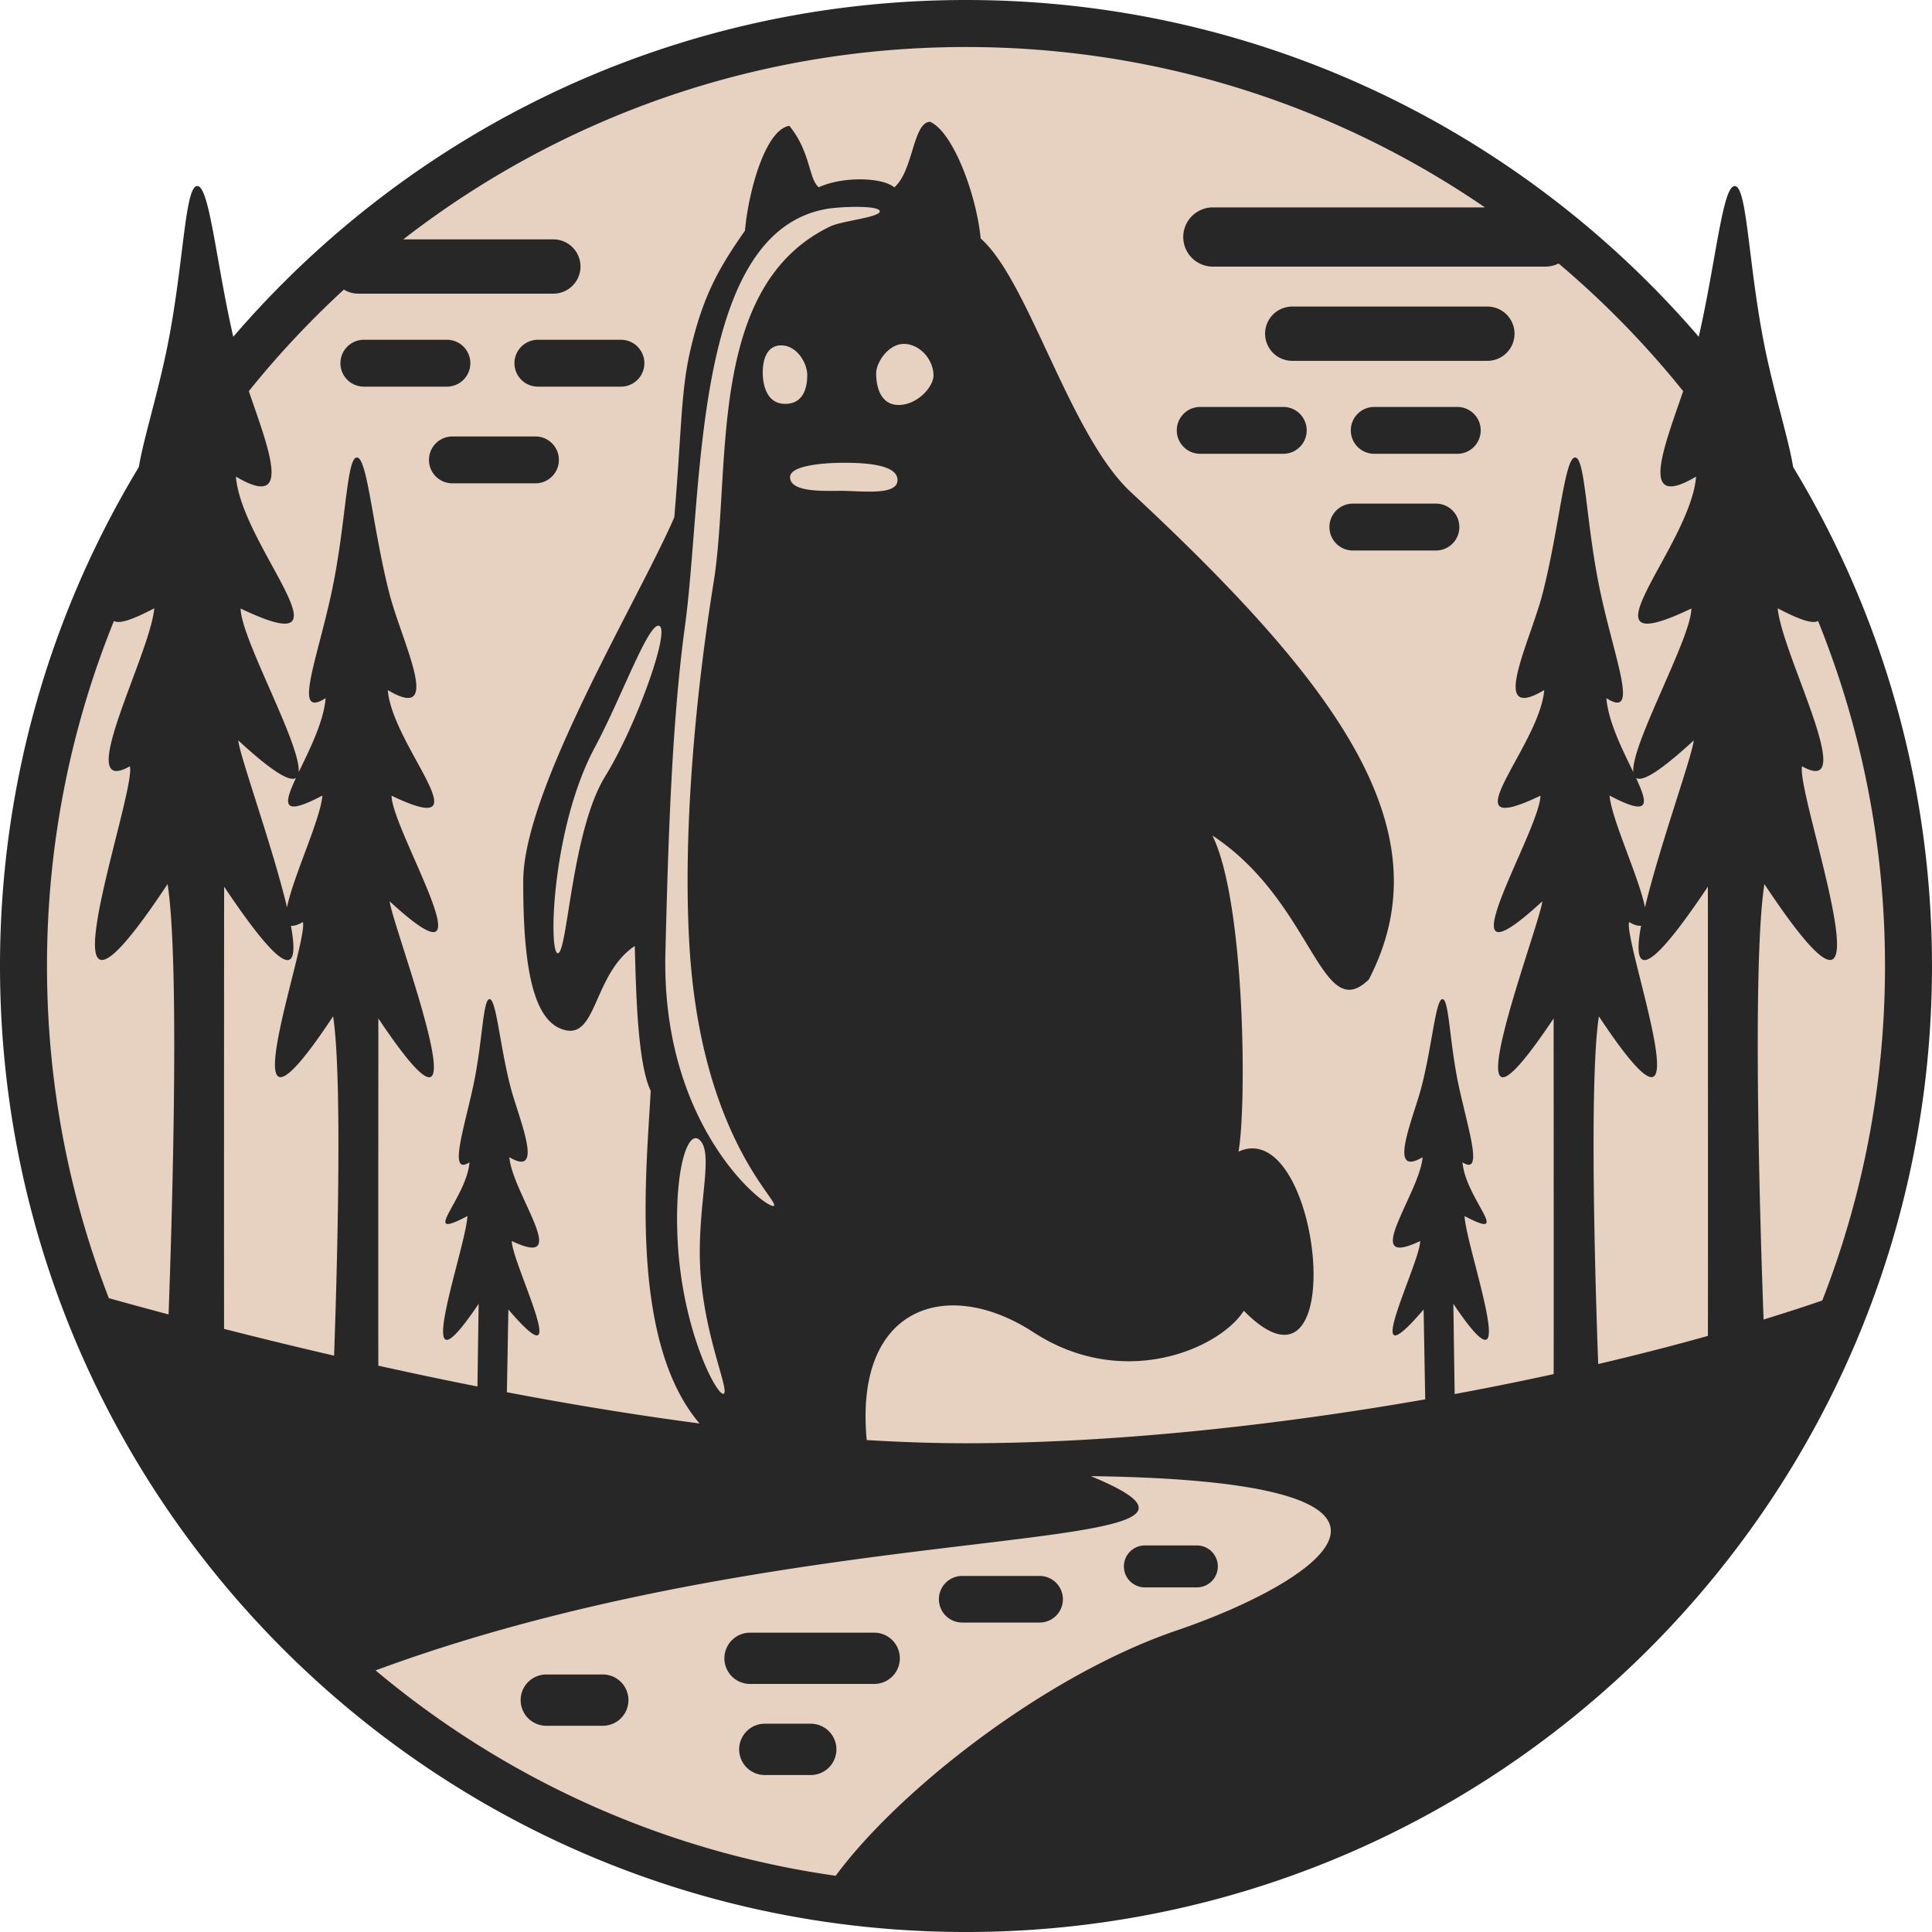
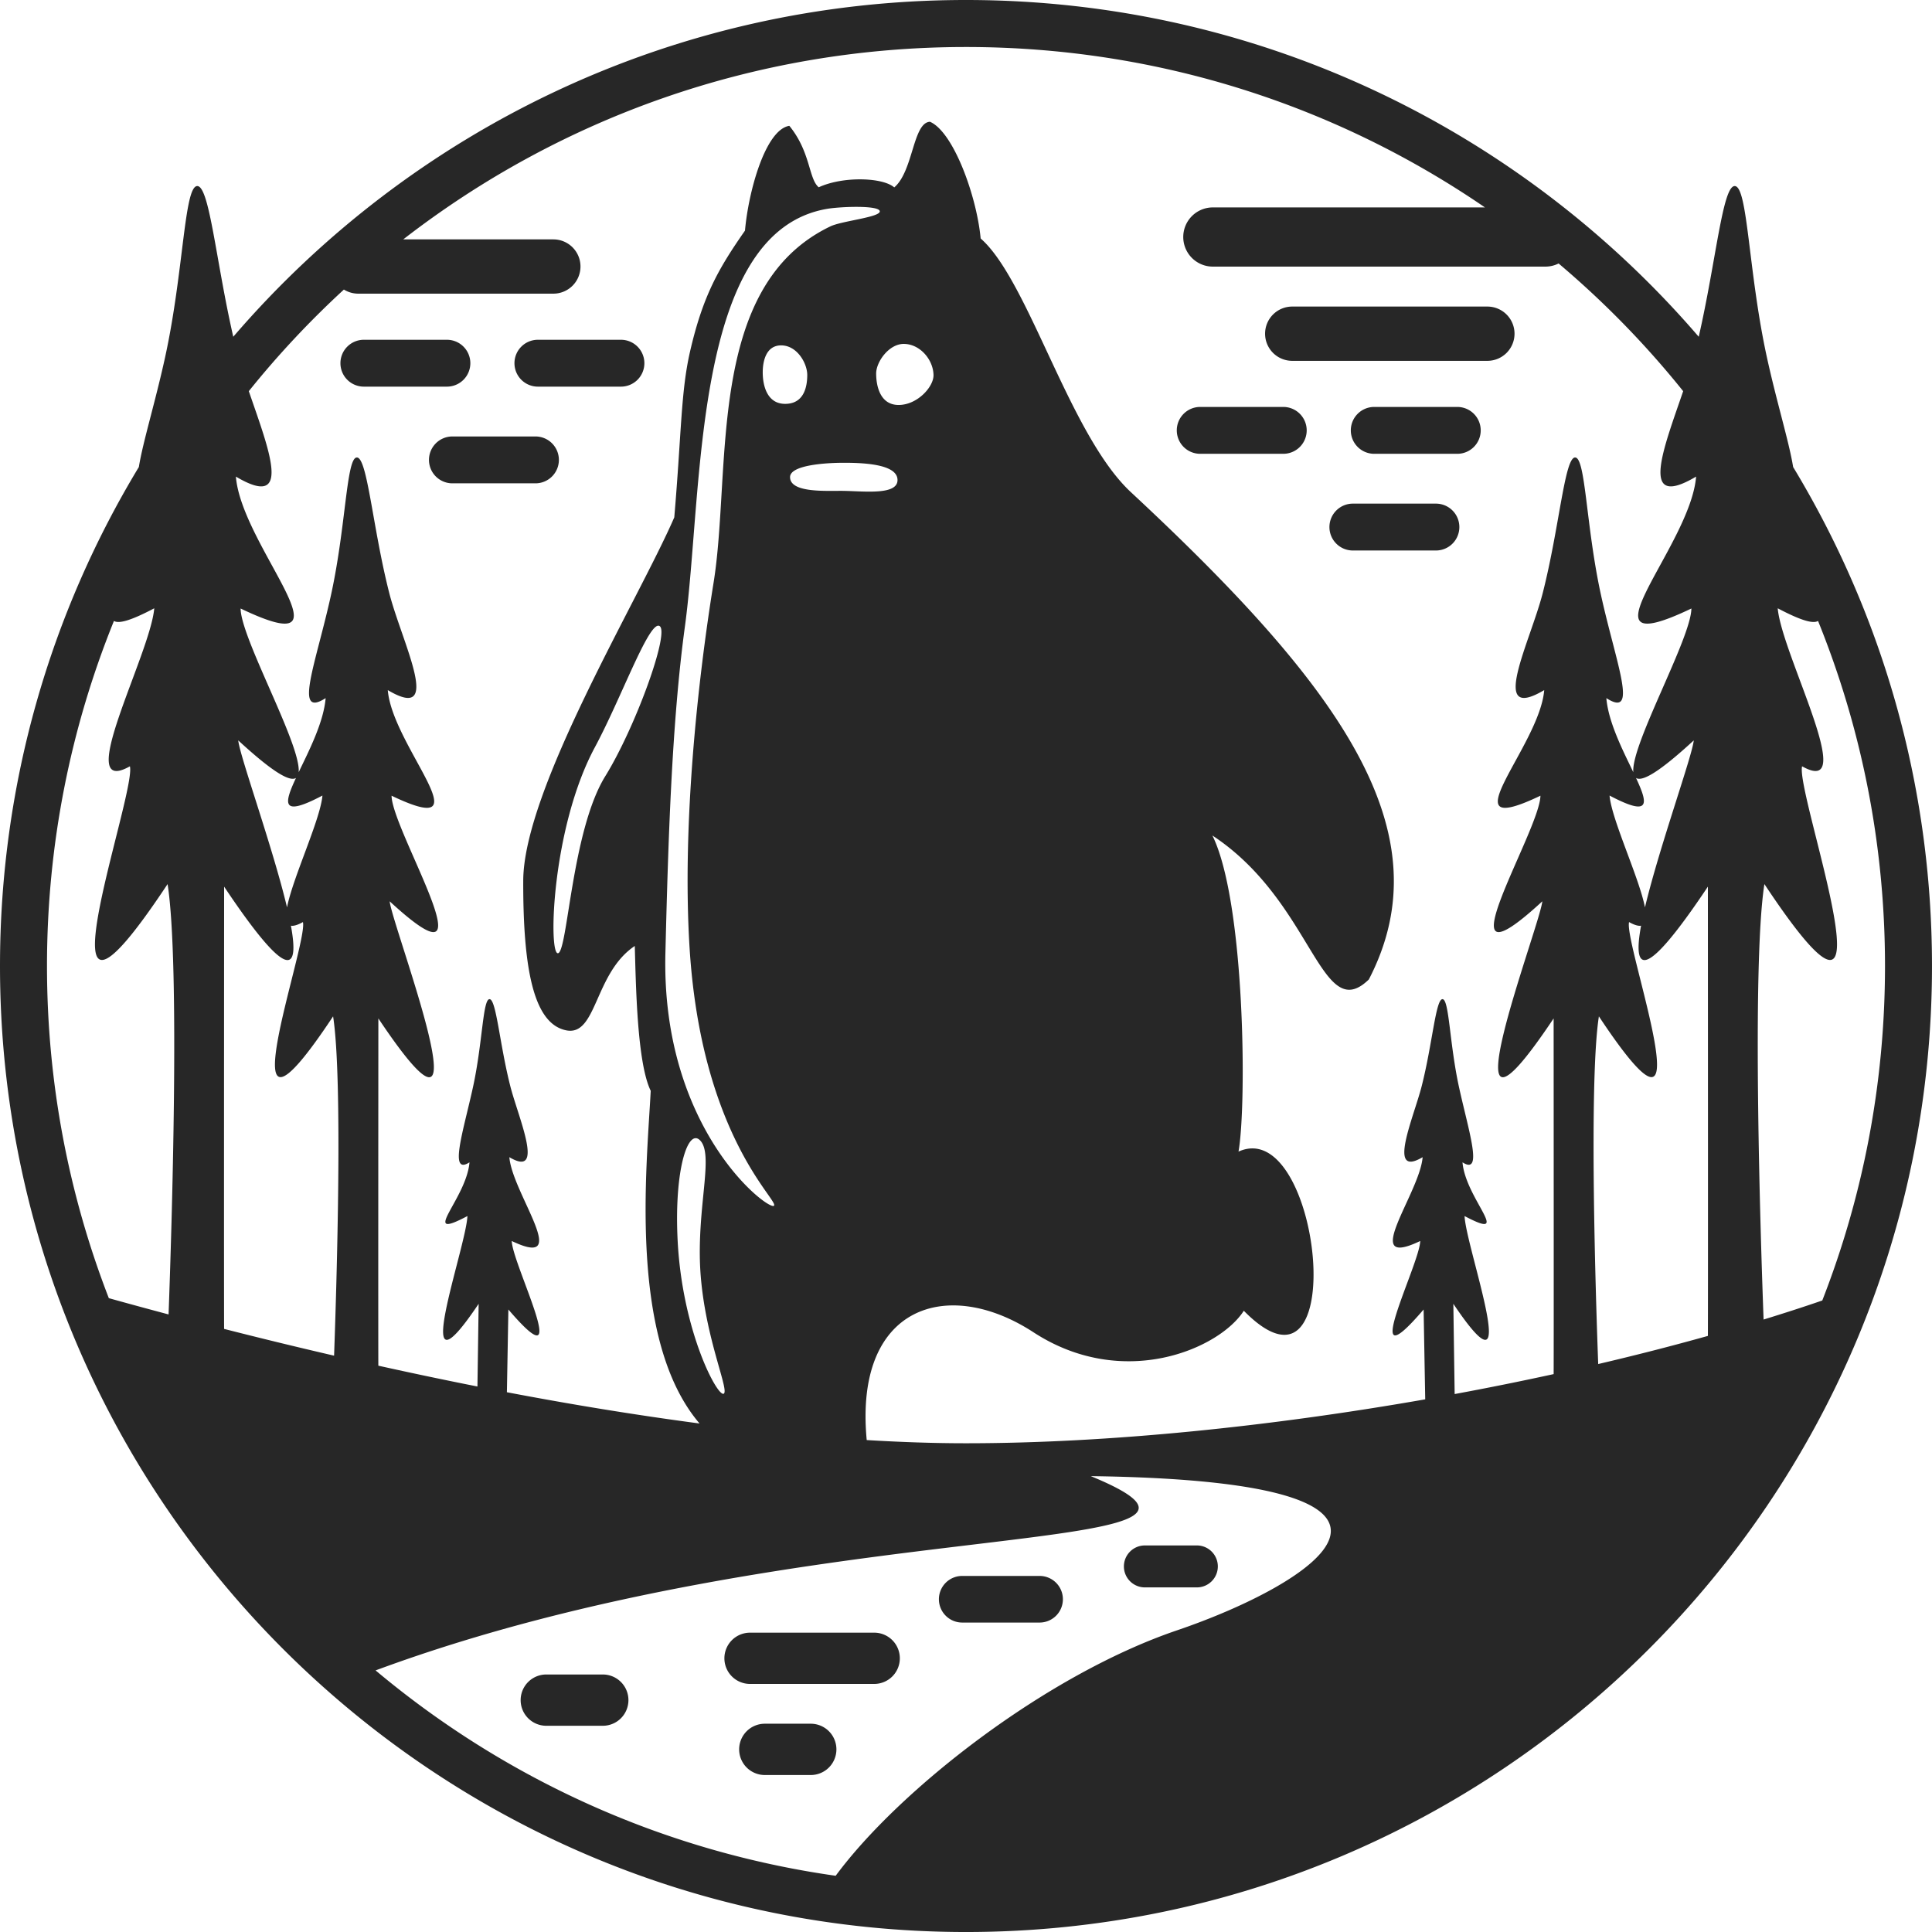
<svg xmlns="http://www.w3.org/2000/svg" xmlns:ns1="http://www.inkscape.org/namespaces/inkscape" xmlns:ns2="http://sodipodi.sourceforge.net/DTD/sodipodi-0.dtd" width="195.794mm" height="195.794mm" viewBox="0 0 195.794 195.794" version="1.1" id="svg2720" ns1:version="1.2.2 (b0a8486, 2022-12-01)" ns2:docname="morko-logo.svg">
  <ns2:namedview id="namedview2722" pagecolor="#ffffff" bordercolor="#000000" borderopacity="0.25" ns1:showpageshadow="2" ns1:pageopacity="0.0" ns1:pagecheckerboard="0" ns1:deskcolor="#d1d1d1" ns1:document-units="mm" showgrid="false" ns1:zoom="0.46750459" ns1:cx="330.47804" ns1:cy="382.88394" ns1:window-width="1440" ns1:window-height="794" ns1:window-x="0" ns1:window-y="25" ns1:window-maximized="1" ns1:current-layer="layer1" />
  <defs id="defs2717" />
  <g ns1:label="Layer 1" ns1:groupmode="layer" id="layer1" transform="translate(-10.332,62.66)">
-     <circle style="fill:#e7d1c1;fill-opacity:1;stroke:none;stroke-width:4.763;stroke-linecap:round;stroke-linejoin:round;stroke-dasharray:none;stroke-opacity:1" id="circle5567" cx="108.229" cy="35.237" r="95.516" />
-     <path id="path5569" style="color:#000000;fill:#272727;stroke-linecap:round;stroke-linejoin:round;-inkscape-stroke:none" d="M 108.229 -62.66 C 78.541 -62.66 51.93 -49.421 33.972 -28.532 C 32.211 -36.227 31.559 -43.804 30.325 -43.804 C 28.991 -43.804 28.959 -35.131 27.064 -26.457 C 26.073 -21.923 24.805 -17.837 24.404 -15.332 C 15.475 -0.57 10.332 16.736 10.332 35.237 C 10.332 89.275 54.19 133.135 108.229 133.135 C 162.267 133.135 206.125 89.275 206.125 35.237 C 206.125 16.736 200.982 -0.57 192.053 -15.332 C 191.652 -17.837 190.384 -21.923 189.393 -26.457 C 187.498 -35.131 187.466 -43.804 186.132 -43.804 C 184.898 -43.804 184.246 -36.227 182.486 -28.532 C 164.528 -49.421 137.916 -62.66 108.229 -62.66 z M 108.229 -57.896 C 127.751 -57.896 145.858 -51.893 160.82 -41.64 L 133.246 -41.64 A 3 3 0 0 0 130.246 -38.641 A 3 3 0 0 0 133.246 -35.641 L 166.947 -35.641 A 3 3 0 0 0 168.285 -35.958 C 172.898 -32.062 177.129 -27.729 180.909 -23.018 C 178.927 -17.211 176.362 -10.886 182.219 -14.36 C 181.658 -7.224 169.608 4.813 181.742 -0.993 C 181.715 2.018 175.61 12.796 175.857 15.597 C 174.802 13.403 173.327 10.536 173.124 8.09 C 176.443 10.217 174.087 4.536 172.57 -2.409 C 171.052 -9.355 171.027 -16.298 169.959 -16.298 C 168.891 -16.298 168.369 -9.204 166.678 -2.566 C 165.414 2.397 161.108 10.668 166.826 7.277 C 166.376 12.991 156.728 22.629 166.443 17.979 C 166.411 21.548 155.714 38.745 166.634 28.682 C 166.416 31.131 155.951 58.25 167.781 40.549 C 167.8 75.618 167.784 76.547 167.782 76.596 C 164.495 77.313 161.148 77.99 157.751 78.617 C 157.708 75.659 157.674 73.427 157.618 69.471 C 164.919 80.34 158.887 63.791 158.755 60.579 C 163.754 63.216 158.854 58.849 158.546 55.134 C 160.675 56.498 159.165 51.965 158.191 47.509 C 157.217 43.053 157.201 38.598 156.516 38.598 C 155.83 38.598 155.495 43.15 154.411 47.408 C 153.6 50.592 150.837 56.788 154.505 54.612 C 154.217 58.278 148.027 66.09 154.26 63.107 C 154.24 65.397 147.747 78.059 154.605 70.048 C 154.702 75.5 154.704 75.582 154.768 79.153 C 139.075 81.901 122.679 83.604 108.229 83.604 C 104.969 83.604 101.602 83.487 98.168 83.28 C 96.872 69.656 106.372 66.692 115.062 72.354 C 124.164 78.285 133.922 74.031 136.383 70.176 C 141.886 75.765 143.847 70.785 143.385 64.881 C 142.922 58.977 140.036 52.15 135.846 54.046 C 136.266 51.687 136.433 45.356 136.081 38.775 C 135.729 32.194 134.857 25.364 133.199 22.011 C 138.32 25.384 141.063 30.216 143.135 33.613 C 145.207 37.01 146.61 38.972 149.053 36.603 C 156.821 21.616 146.156 6.95 124.936 -12.786 C 118.717 -18.57 114.568 -34.25 109.714 -38.493 C 109.317 -42.765 106.97 -49.282 104.578 -50.32 C 102.841 -50.24 102.892 -45.307 100.957 -43.668 C 99.793 -44.688 95.767 -44.818 93.304 -43.68 C 92.268 -44.547 92.496 -47.254 90.325 -49.909 C 87.885 -49.518 86.174 -43.217 85.831 -39.289 C 83.202 -35.516 81.569 -32.737 80.258 -27.011 C 79.333 -22.968 79.401 -18.874 78.666 -10.231 C 75.007 -1.804 63.381 17.32 63.358 26.607 C 63.336 35.893 64.506 41.103 67.707 41.756 C 70.829 42.392 70.541 35.963 74.662 33.207 C 74.779 37.099 74.885 45.036 76.278 47.885 C 75.865 55.742 74.009 73.157 81.227 81.6 C 74.721 80.74 68.151 79.661 61.702 78.432 C 61.763 75.02 61.763 75.068 61.852 70.048 C 68.71 78.059 62.217 65.397 62.197 63.107 C 68.43 66.09 62.24 58.278 61.952 54.612 C 65.62 56.788 62.857 50.592 62.046 47.408 C 60.962 43.15 60.627 38.598 59.942 38.598 C 59.256 38.598 59.24 43.053 58.266 47.509 C 57.293 51.965 55.782 56.498 57.911 55.134 C 57.603 58.849 52.703 63.216 57.702 60.579 C 57.57 63.791 51.539 80.34 58.839 69.471 C 58.788 73.096 58.758 75.07 58.717 77.852 C 55.313 77.178 51.962 76.471 48.674 75.742 C 48.67 75.152 48.659 72.034 48.676 40.549 C 60.506 58.25 50.041 31.131 49.823 28.682 C 60.743 38.745 50.046 21.548 50.014 17.979 C 59.73 22.629 50.081 12.991 49.632 7.277 C 55.349 10.668 51.043 2.397 49.779 -2.566 C 48.088 -9.204 47.567 -16.298 46.499 -16.298 C 45.43 -16.298 45.405 -9.355 43.887 -2.409 C 42.37 4.536 40.014 10.217 43.333 8.09 C 43.13 10.536 41.655 13.403 40.601 15.597 C 40.848 12.796 34.742 2.018 34.715 -0.993 C 46.849 4.813 34.799 -7.224 34.238 -14.36 C 40.095 -10.886 37.531 -17.211 35.548 -23.018 C 38.495 -26.691 41.722 -30.13 45.184 -33.316 A 2.75 2.75 0 0 0 46.631 -32.9 L 66.41 -32.9 A 2.75 2.75 0 0 0 69.16 -35.651 A 2.75 2.75 0 0 0 66.41 -38.4 L 51.198 -38.4 C 66.953 -50.618 86.732 -57.896 108.229 -57.896 z M 97.301 -41.694 C 98.45 -41.682 99.443 -41.566 99.491 -41.259 C 99.587 -40.645 95.664 -40.282 94.493 -39.722 C 81.785 -33.635 84.502 -15.092 82.646 -3.597 C 81.013 6.516 79.456 21.07 80.212 33.343 C 81.393 52.495 89.313 59.011 88.766 59.534 C 88.219 60.058 77.32 51.841 77.766 33.919 C 78.041 22.889 78.401 10.663 79.739 0.86 C 81.627 -12.973 80.427 -39.187 94.174 -41.498 C 94.846 -41.611 96.151 -41.705 97.301 -41.694 z M 141.289 -31.592 A 2.75 2.75 0 0 0 138.539 -28.842 A 2.75 2.75 0 0 0 141.289 -26.092 L 161.068 -26.092 A 2.75 2.75 0 0 0 163.818 -28.842 A 2.75 2.75 0 0 0 161.068 -31.592 L 141.289 -31.592 z M 47.207 -28.227 A 2.375 2.375 0 0 0 44.832 -25.852 A 2.375 2.375 0 0 0 47.207 -23.477 L 55.623 -23.477 A 2.375 2.375 0 0 0 57.998 -25.852 A 2.375 2.375 0 0 0 55.623 -28.227 L 47.207 -28.227 z M 64.844 -28.227 A 2.375 2.375 0 0 0 62.469 -25.852 A 2.375 2.375 0 0 0 64.844 -23.477 L 73.26 -23.477 A 2.375 2.375 0 0 0 75.635 -25.852 A 2.375 2.375 0 0 0 73.26 -28.227 L 64.844 -28.227 z M 101.919 -27.807 C 103.535 -27.807 104.9 -26.252 104.937 -24.658 C 104.965 -23.474 103.311 -21.62 101.398 -21.62 C 99.485 -21.62 99.124 -23.622 99.124 -24.807 C 99.124 -25.991 100.415 -27.807 101.919 -27.807 z M 89.495 -27.658 C 91.111 -27.658 92.141 -25.843 92.141 -24.658 C 92.141 -23.473 91.817 -21.732 89.904 -21.732 C 87.99 -21.732 87.629 -23.734 87.629 -24.918 C 87.629 -26.103 87.991 -27.658 89.495 -27.658 z M 131.965 -21.42 A 2.375 2.375 0 0 0 129.59 -19.045 A 2.375 2.375 0 0 0 131.965 -16.67 L 140.381 -16.67 A 2.375 2.375 0 0 0 142.756 -19.045 A 2.375 2.375 0 0 0 140.381 -21.42 L 131.965 -21.42 z M 149.602 -21.42 A 2.375 2.375 0 0 0 147.227 -19.045 A 2.375 2.375 0 0 0 149.602 -16.67 L 158.018 -16.67 A 2.375 2.375 0 0 0 160.392 -19.045 A 2.375 2.375 0 0 0 158.018 -21.42 L 149.602 -21.42 z M 56.18 -18.428 A 2.375 2.375 0 0 0 53.805 -16.053 A 2.375 2.375 0 0 0 56.18 -13.678 L 64.596 -13.678 A 2.375 2.375 0 0 0 66.971 -16.053 A 2.375 2.375 0 0 0 64.596 -18.428 L 56.18 -18.428 z M 96.067 -15.76 C 98.225 -15.75 101.335 -15.537 101.288 -13.978 C 101.243 -12.473 97.947 -12.876 95.851 -12.913 C 94.197 -12.943 90.398 -12.653 90.399 -14.308 C 90.399 -15.542 94.062 -15.749 95.649 -15.759 C 95.783 -15.76 95.923 -15.76 96.067 -15.76 z M 147.435 -11.621 A 2.375 2.375 0 0 0 145.06 -9.246 A 2.375 2.375 0 0 0 147.435 -6.871 L 155.852 -6.871 A 2.375 2.375 0 0 0 158.227 -9.246 A 2.375 2.375 0 0 0 155.852 -11.621 L 147.435 -11.621 z M 25.966 -1.014 C 25.564 3.654 17.645 18.284 23.496 15 C 24.198 17.779 12.927 48.646 27.316 26.935 C 28.59 35.101 27.723 62.17 27.416 70.548 C 25.326 69.99 23.284 69.437 21.361 68.899 C 17.316 58.459 15.094 47.11 15.094 35.237 C 15.094 22.865 17.508 11.063 21.88 0.267 C 22.373 0.573 23.598 0.235 25.966 -1.014 z M 190.491 -1.014 C 192.859 0.235 194.084 0.573 194.577 0.267 C 198.95 11.063 201.363 22.865 201.363 35.237 C 201.363 47.199 199.109 58.631 195.007 69.134 C 193.109 69.792 191.106 70.434 189.059 71.066 C 188.769 63.242 187.844 35.248 189.141 26.935 C 203.53 48.646 192.26 17.779 192.961 15 C 198.813 18.284 190.893 3.654 190.491 -1.014 z M 77.022 0.751 C 77.078 0.746 77.131 0.758 77.179 0.789 C 78.215 1.45 74.702 11.105 71.674 15.999 C 68.26 21.517 67.862 33.834 66.877 33.944 C 65.891 34.054 66.245 21.203 70.62 13.067 C 73.184 8.299 75.878 0.865 77.022 0.751 z M 34.477 12.374 C 37.989 15.611 39.708 16.585 40.328 16.178 C 39.1 18.808 38.809 20.178 43.009 17.963 C 42.798 20.41 40.007 26.276 39.42 29.297 C 37.976 23.212 34.613 13.91 34.477 12.374 z M 181.981 12.374 C 181.844 13.91 178.481 23.212 177.037 29.297 C 176.45 26.276 173.659 20.41 173.448 17.963 C 177.648 20.178 177.357 18.808 176.129 16.178 C 176.749 16.585 178.468 15.611 181.981 12.374 z M 33.045 27.195 C 39.592 36.991 40.667 35.788 39.815 31.153 C 40.089 31.201 40.484 31.092 41.031 30.785 C 41.593 33.01 32.568 57.725 44.089 40.341 C 45.086 46.728 44.448 67.505 44.189 74.727 C 40.33 73.834 36.605 72.924 33.044 72.015 C 33.041 71.879 33.022 70.157 33.045 27.195 z M 183.413 27.195 C 183.437 73.136 183.413 72.728 183.413 72.725 C 179.853 73.723 176.138 74.676 172.298 75.576 C 172.062 69.198 171.334 46.969 172.368 40.341 C 183.889 57.725 174.864 33.01 175.426 30.785 C 175.973 31.092 176.368 31.201 176.642 31.153 C 175.79 35.788 176.865 36.991 183.413 27.195 z M 80.842 52.686 C 81.001 52.687 81.16 52.772 81.318 52.948 C 82.576 54.355 81.184 58.902 81.253 64.656 C 81.341 71.962 84.297 78.169 83.684 78.577 C 83.071 78.985 79.477 72.291 79.006 63.065 C 78.686 56.797 79.732 52.676 80.842 52.686 z M 120.874 86.935 C 160.129 87.461 143.272 97.919 129.619 102.561 C 116.284 107.095 101.436 118.747 95.022 127.436 C 77.411 124.939 61.391 117.525 48.395 106.623 C 92.237 90.401 141.543 95.443 120.874 86.935 z M 126.356 93.959 A 2.126 2.126 0 0 0 124.231 96.086 A 2.126 2.126 0 0 0 126.356 98.211 L 131.625 98.211 A 2.126 2.126 0 0 0 133.75 96.086 A 2.126 2.126 0 0 0 131.625 93.959 L 126.356 93.959 z M 107.844 97.049 A 2.362 2.362 0 0 0 105.483 99.412 A 2.362 2.362 0 0 0 107.844 101.774 L 115.686 101.774 A 2.362 2.362 0 0 0 118.049 99.412 A 2.362 2.362 0 0 0 115.686 97.049 L 107.844 97.049 z M 86.342 102.799 A 2.598 2.598 0 0 0 83.744 105.397 A 2.598 2.598 0 0 0 86.342 107.994 L 98.926 107.994 A 2.598 2.598 0 0 0 101.524 105.397 A 2.598 2.598 0 0 0 98.926 102.799 L 86.342 102.799 z M 65.695 107.037 A 2.598 2.598 0 0 0 63.096 109.635 A 2.598 2.598 0 0 0 65.695 112.234 L 71.422 112.234 A 2.598 2.598 0 0 0 74.019 109.635 A 2.598 2.598 0 0 0 71.422 107.037 L 65.695 107.037 z M 87.838 112.027 A 2.598 2.598 0 0 0 85.24 114.625 A 2.598 2.598 0 0 0 87.838 117.225 L 92.498 117.225 A 2.598 2.598 0 0 0 95.096 114.625 A 2.598 2.598 0 0 0 92.498 112.027 L 87.838 112.027 z " />
+     <path id="path5569" style="color:#000000;fill:#272727;stroke-linecap:round;stroke-linejoin:round;-inkscape-stroke:none" d="M 108.229 -62.66 C 78.541 -62.66 51.93 -49.421 33.972 -28.532 C 32.211 -36.227 31.559 -43.804 30.325 -43.804 C 28.991 -43.804 28.959 -35.131 27.064 -26.457 C 26.073 -21.923 24.805 -17.837 24.404 -15.332 C 15.475 -0.57 10.332 16.736 10.332 35.237 C 10.332 89.275 54.19 133.135 108.229 133.135 C 162.267 133.135 206.125 89.275 206.125 35.237 C 206.125 16.736 200.982 -0.57 192.053 -15.332 C 191.652 -17.837 190.384 -21.923 189.393 -26.457 C 187.498 -35.131 187.466 -43.804 186.132 -43.804 C 184.898 -43.804 184.246 -36.227 182.486 -28.532 C 164.528 -49.421 137.916 -62.66 108.229 -62.66 z M 108.229 -57.896 C 127.751 -57.896 145.858 -51.893 160.82 -41.64 L 133.246 -41.64 A 3 3 0 0 0 130.246 -38.641 A 3 3 0 0 0 133.246 -35.641 L 166.947 -35.641 A 3 3 0 0 0 168.285 -35.958 C 172.898 -32.062 177.129 -27.729 180.909 -23.018 C 178.927 -17.211 176.362 -10.886 182.219 -14.36 C 181.658 -7.224 169.608 4.813 181.742 -0.993 C 181.715 2.018 175.61 12.796 175.857 15.597 C 174.802 13.403 173.327 10.536 173.124 8.09 C 176.443 10.217 174.087 4.536 172.57 -2.409 C 171.052 -9.355 171.027 -16.298 169.959 -16.298 C 168.891 -16.298 168.369 -9.204 166.678 -2.566 C 165.414 2.397 161.108 10.668 166.826 7.277 C 166.376 12.991 156.728 22.629 166.443 17.979 C 166.411 21.548 155.714 38.745 166.634 28.682 C 166.416 31.131 155.951 58.25 167.781 40.549 C 167.8 75.618 167.784 76.547 167.782 76.596 C 164.495 77.313 161.148 77.99 157.751 78.617 C 157.708 75.659 157.674 73.427 157.618 69.471 C 164.919 80.34 158.887 63.791 158.755 60.579 C 163.754 63.216 158.854 58.849 158.546 55.134 C 160.675 56.498 159.165 51.965 158.191 47.509 C 157.217 43.053 157.201 38.598 156.516 38.598 C 155.83 38.598 155.495 43.15 154.411 47.408 C 153.6 50.592 150.837 56.788 154.505 54.612 C 154.217 58.278 148.027 66.09 154.26 63.107 C 154.24 65.397 147.747 78.059 154.605 70.048 C 154.702 75.5 154.704 75.582 154.768 79.153 C 139.075 81.901 122.679 83.604 108.229 83.604 C 104.969 83.604 101.602 83.487 98.168 83.28 C 96.872 69.656 106.372 66.692 115.062 72.354 C 124.164 78.285 133.922 74.031 136.383 70.176 C 141.886 75.765 143.847 70.785 143.385 64.881 C 142.922 58.977 140.036 52.15 135.846 54.046 C 136.266 51.687 136.433 45.356 136.081 38.775 C 135.729 32.194 134.857 25.364 133.199 22.011 C 138.32 25.384 141.063 30.216 143.135 33.613 C 145.207 37.01 146.61 38.972 149.053 36.603 C 156.821 21.616 146.156 6.95 124.936 -12.786 C 118.717 -18.57 114.568 -34.25 109.714 -38.493 C 109.317 -42.765 106.97 -49.282 104.578 -50.32 C 102.841 -50.24 102.892 -45.307 100.957 -43.668 C 99.793 -44.688 95.767 -44.818 93.304 -43.68 C 92.268 -44.547 92.496 -47.254 90.325 -49.909 C 87.885 -49.518 86.174 -43.217 85.831 -39.289 C 83.202 -35.516 81.569 -32.737 80.258 -27.011 C 79.333 -22.968 79.401 -18.874 78.666 -10.231 C 75.007 -1.804 63.381 17.32 63.358 26.607 C 63.336 35.893 64.506 41.103 67.707 41.756 C 70.829 42.392 70.541 35.963 74.662 33.207 C 74.779 37.099 74.885 45.036 76.278 47.885 C 75.865 55.742 74.009 73.157 81.227 81.6 C 74.721 80.74 68.151 79.661 61.702 78.432 C 61.763 75.02 61.763 75.068 61.852 70.048 C 68.71 78.059 62.217 65.397 62.197 63.107 C 68.43 66.09 62.24 58.278 61.952 54.612 C 65.62 56.788 62.857 50.592 62.046 47.408 C 60.962 43.15 60.627 38.598 59.942 38.598 C 59.256 38.598 59.24 43.053 58.266 47.509 C 57.293 51.965 55.782 56.498 57.911 55.134 C 57.603 58.849 52.703 63.216 57.702 60.579 C 57.57 63.791 51.539 80.34 58.839 69.471 C 58.788 73.096 58.758 75.07 58.717 77.852 C 55.313 77.178 51.962 76.471 48.674 75.742 C 48.67 75.152 48.659 72.034 48.676 40.549 C 60.506 58.25 50.041 31.131 49.823 28.682 C 60.743 38.745 50.046 21.548 50.014 17.979 C 59.73 22.629 50.081 12.991 49.632 7.277 C 55.349 10.668 51.043 2.397 49.779 -2.566 C 48.088 -9.204 47.567 -16.298 46.499 -16.298 C 45.43 -16.298 45.405 -9.355 43.887 -2.409 C 42.37 4.536 40.014 10.217 43.333 8.09 C 43.13 10.536 41.655 13.403 40.601 15.597 C 40.848 12.796 34.742 2.018 34.715 -0.993 C 46.849 4.813 34.799 -7.224 34.238 -14.36 C 40.095 -10.886 37.531 -17.211 35.548 -23.018 C 38.495 -26.691 41.722 -30.13 45.184 -33.316 A 2.75 2.75 0 0 0 46.631 -32.9 L 66.41 -32.9 A 2.75 2.75 0 0 0 69.16 -35.651 A 2.75 2.75 0 0 0 66.41 -38.4 L 51.198 -38.4 C 66.953 -50.618 86.732 -57.896 108.229 -57.896 z M 97.301 -41.694 C 98.45 -41.682 99.443 -41.566 99.491 -41.259 C 99.587 -40.645 95.664 -40.282 94.493 -39.722 C 81.785 -33.635 84.502 -15.092 82.646 -3.597 C 81.013 6.516 79.456 21.07 80.212 33.343 C 81.393 52.495 89.313 59.011 88.766 59.534 C 88.219 60.058 77.32 51.841 77.766 33.919 C 78.041 22.889 78.401 10.663 79.739 0.86 C 81.627 -12.973 80.427 -39.187 94.174 -41.498 C 94.846 -41.611 96.151 -41.705 97.301 -41.694 z M 141.289 -31.592 A 2.75 2.75 0 0 0 138.539 -28.842 A 2.75 2.75 0 0 0 141.289 -26.092 L 161.068 -26.092 A 2.75 2.75 0 0 0 163.818 -28.842 A 2.75 2.75 0 0 0 161.068 -31.592 L 141.289 -31.592 z M 47.207 -28.227 A 2.375 2.375 0 0 0 44.832 -25.852 A 2.375 2.375 0 0 0 47.207 -23.477 L 55.623 -23.477 A 2.375 2.375 0 0 0 57.998 -25.852 A 2.375 2.375 0 0 0 55.623 -28.227 L 47.207 -28.227 z M 64.844 -28.227 A 2.375 2.375 0 0 0 62.469 -25.852 A 2.375 2.375 0 0 0 64.844 -23.477 L 73.26 -23.477 A 2.375 2.375 0 0 0 75.635 -25.852 A 2.375 2.375 0 0 0 73.26 -28.227 L 64.844 -28.227 z M 101.919 -27.807 C 103.535 -27.807 104.9 -26.252 104.937 -24.658 C 104.965 -23.474 103.311 -21.62 101.398 -21.62 C 99.485 -21.62 99.124 -23.622 99.124 -24.807 C 99.124 -25.991 100.415 -27.807 101.919 -27.807 z M 89.495 -27.658 C 91.111 -27.658 92.141 -25.843 92.141 -24.658 C 92.141 -23.473 91.817 -21.732 89.904 -21.732 C 87.99 -21.732 87.629 -23.734 87.629 -24.918 C 87.629 -26.103 87.991 -27.658 89.495 -27.658 M 131.965 -21.42 A 2.375 2.375 0 0 0 129.59 -19.045 A 2.375 2.375 0 0 0 131.965 -16.67 L 140.381 -16.67 A 2.375 2.375 0 0 0 142.756 -19.045 A 2.375 2.375 0 0 0 140.381 -21.42 L 131.965 -21.42 z M 149.602 -21.42 A 2.375 2.375 0 0 0 147.227 -19.045 A 2.375 2.375 0 0 0 149.602 -16.67 L 158.018 -16.67 A 2.375 2.375 0 0 0 160.392 -19.045 A 2.375 2.375 0 0 0 158.018 -21.42 L 149.602 -21.42 z M 56.18 -18.428 A 2.375 2.375 0 0 0 53.805 -16.053 A 2.375 2.375 0 0 0 56.18 -13.678 L 64.596 -13.678 A 2.375 2.375 0 0 0 66.971 -16.053 A 2.375 2.375 0 0 0 64.596 -18.428 L 56.18 -18.428 z M 96.067 -15.76 C 98.225 -15.75 101.335 -15.537 101.288 -13.978 C 101.243 -12.473 97.947 -12.876 95.851 -12.913 C 94.197 -12.943 90.398 -12.653 90.399 -14.308 C 90.399 -15.542 94.062 -15.749 95.649 -15.759 C 95.783 -15.76 95.923 -15.76 96.067 -15.76 z M 147.435 -11.621 A 2.375 2.375 0 0 0 145.06 -9.246 A 2.375 2.375 0 0 0 147.435 -6.871 L 155.852 -6.871 A 2.375 2.375 0 0 0 158.227 -9.246 A 2.375 2.375 0 0 0 155.852 -11.621 L 147.435 -11.621 z M 25.966 -1.014 C 25.564 3.654 17.645 18.284 23.496 15 C 24.198 17.779 12.927 48.646 27.316 26.935 C 28.59 35.101 27.723 62.17 27.416 70.548 C 25.326 69.99 23.284 69.437 21.361 68.899 C 17.316 58.459 15.094 47.11 15.094 35.237 C 15.094 22.865 17.508 11.063 21.88 0.267 C 22.373 0.573 23.598 0.235 25.966 -1.014 z M 190.491 -1.014 C 192.859 0.235 194.084 0.573 194.577 0.267 C 198.95 11.063 201.363 22.865 201.363 35.237 C 201.363 47.199 199.109 58.631 195.007 69.134 C 193.109 69.792 191.106 70.434 189.059 71.066 C 188.769 63.242 187.844 35.248 189.141 26.935 C 203.53 48.646 192.26 17.779 192.961 15 C 198.813 18.284 190.893 3.654 190.491 -1.014 z M 77.022 0.751 C 77.078 0.746 77.131 0.758 77.179 0.789 C 78.215 1.45 74.702 11.105 71.674 15.999 C 68.26 21.517 67.862 33.834 66.877 33.944 C 65.891 34.054 66.245 21.203 70.62 13.067 C 73.184 8.299 75.878 0.865 77.022 0.751 z M 34.477 12.374 C 37.989 15.611 39.708 16.585 40.328 16.178 C 39.1 18.808 38.809 20.178 43.009 17.963 C 42.798 20.41 40.007 26.276 39.42 29.297 C 37.976 23.212 34.613 13.91 34.477 12.374 z M 181.981 12.374 C 181.844 13.91 178.481 23.212 177.037 29.297 C 176.45 26.276 173.659 20.41 173.448 17.963 C 177.648 20.178 177.357 18.808 176.129 16.178 C 176.749 16.585 178.468 15.611 181.981 12.374 z M 33.045 27.195 C 39.592 36.991 40.667 35.788 39.815 31.153 C 40.089 31.201 40.484 31.092 41.031 30.785 C 41.593 33.01 32.568 57.725 44.089 40.341 C 45.086 46.728 44.448 67.505 44.189 74.727 C 40.33 73.834 36.605 72.924 33.044 72.015 C 33.041 71.879 33.022 70.157 33.045 27.195 z M 183.413 27.195 C 183.437 73.136 183.413 72.728 183.413 72.725 C 179.853 73.723 176.138 74.676 172.298 75.576 C 172.062 69.198 171.334 46.969 172.368 40.341 C 183.889 57.725 174.864 33.01 175.426 30.785 C 175.973 31.092 176.368 31.201 176.642 31.153 C 175.79 35.788 176.865 36.991 183.413 27.195 z M 80.842 52.686 C 81.001 52.687 81.16 52.772 81.318 52.948 C 82.576 54.355 81.184 58.902 81.253 64.656 C 81.341 71.962 84.297 78.169 83.684 78.577 C 83.071 78.985 79.477 72.291 79.006 63.065 C 78.686 56.797 79.732 52.676 80.842 52.686 z M 120.874 86.935 C 160.129 87.461 143.272 97.919 129.619 102.561 C 116.284 107.095 101.436 118.747 95.022 127.436 C 77.411 124.939 61.391 117.525 48.395 106.623 C 92.237 90.401 141.543 95.443 120.874 86.935 z M 126.356 93.959 A 2.126 2.126 0 0 0 124.231 96.086 A 2.126 2.126 0 0 0 126.356 98.211 L 131.625 98.211 A 2.126 2.126 0 0 0 133.75 96.086 A 2.126 2.126 0 0 0 131.625 93.959 L 126.356 93.959 z M 107.844 97.049 A 2.362 2.362 0 0 0 105.483 99.412 A 2.362 2.362 0 0 0 107.844 101.774 L 115.686 101.774 A 2.362 2.362 0 0 0 118.049 99.412 A 2.362 2.362 0 0 0 115.686 97.049 L 107.844 97.049 z M 86.342 102.799 A 2.598 2.598 0 0 0 83.744 105.397 A 2.598 2.598 0 0 0 86.342 107.994 L 98.926 107.994 A 2.598 2.598 0 0 0 101.524 105.397 A 2.598 2.598 0 0 0 98.926 102.799 L 86.342 102.799 z M 65.695 107.037 A 2.598 2.598 0 0 0 63.096 109.635 A 2.598 2.598 0 0 0 65.695 112.234 L 71.422 112.234 A 2.598 2.598 0 0 0 74.019 109.635 A 2.598 2.598 0 0 0 71.422 107.037 L 65.695 107.037 z M 87.838 112.027 A 2.598 2.598 0 0 0 85.24 114.625 A 2.598 2.598 0 0 0 87.838 117.225 L 92.498 117.225 A 2.598 2.598 0 0 0 95.096 114.625 A 2.598 2.598 0 0 0 92.498 112.027 L 87.838 112.027 z " />
  </g>
</svg>